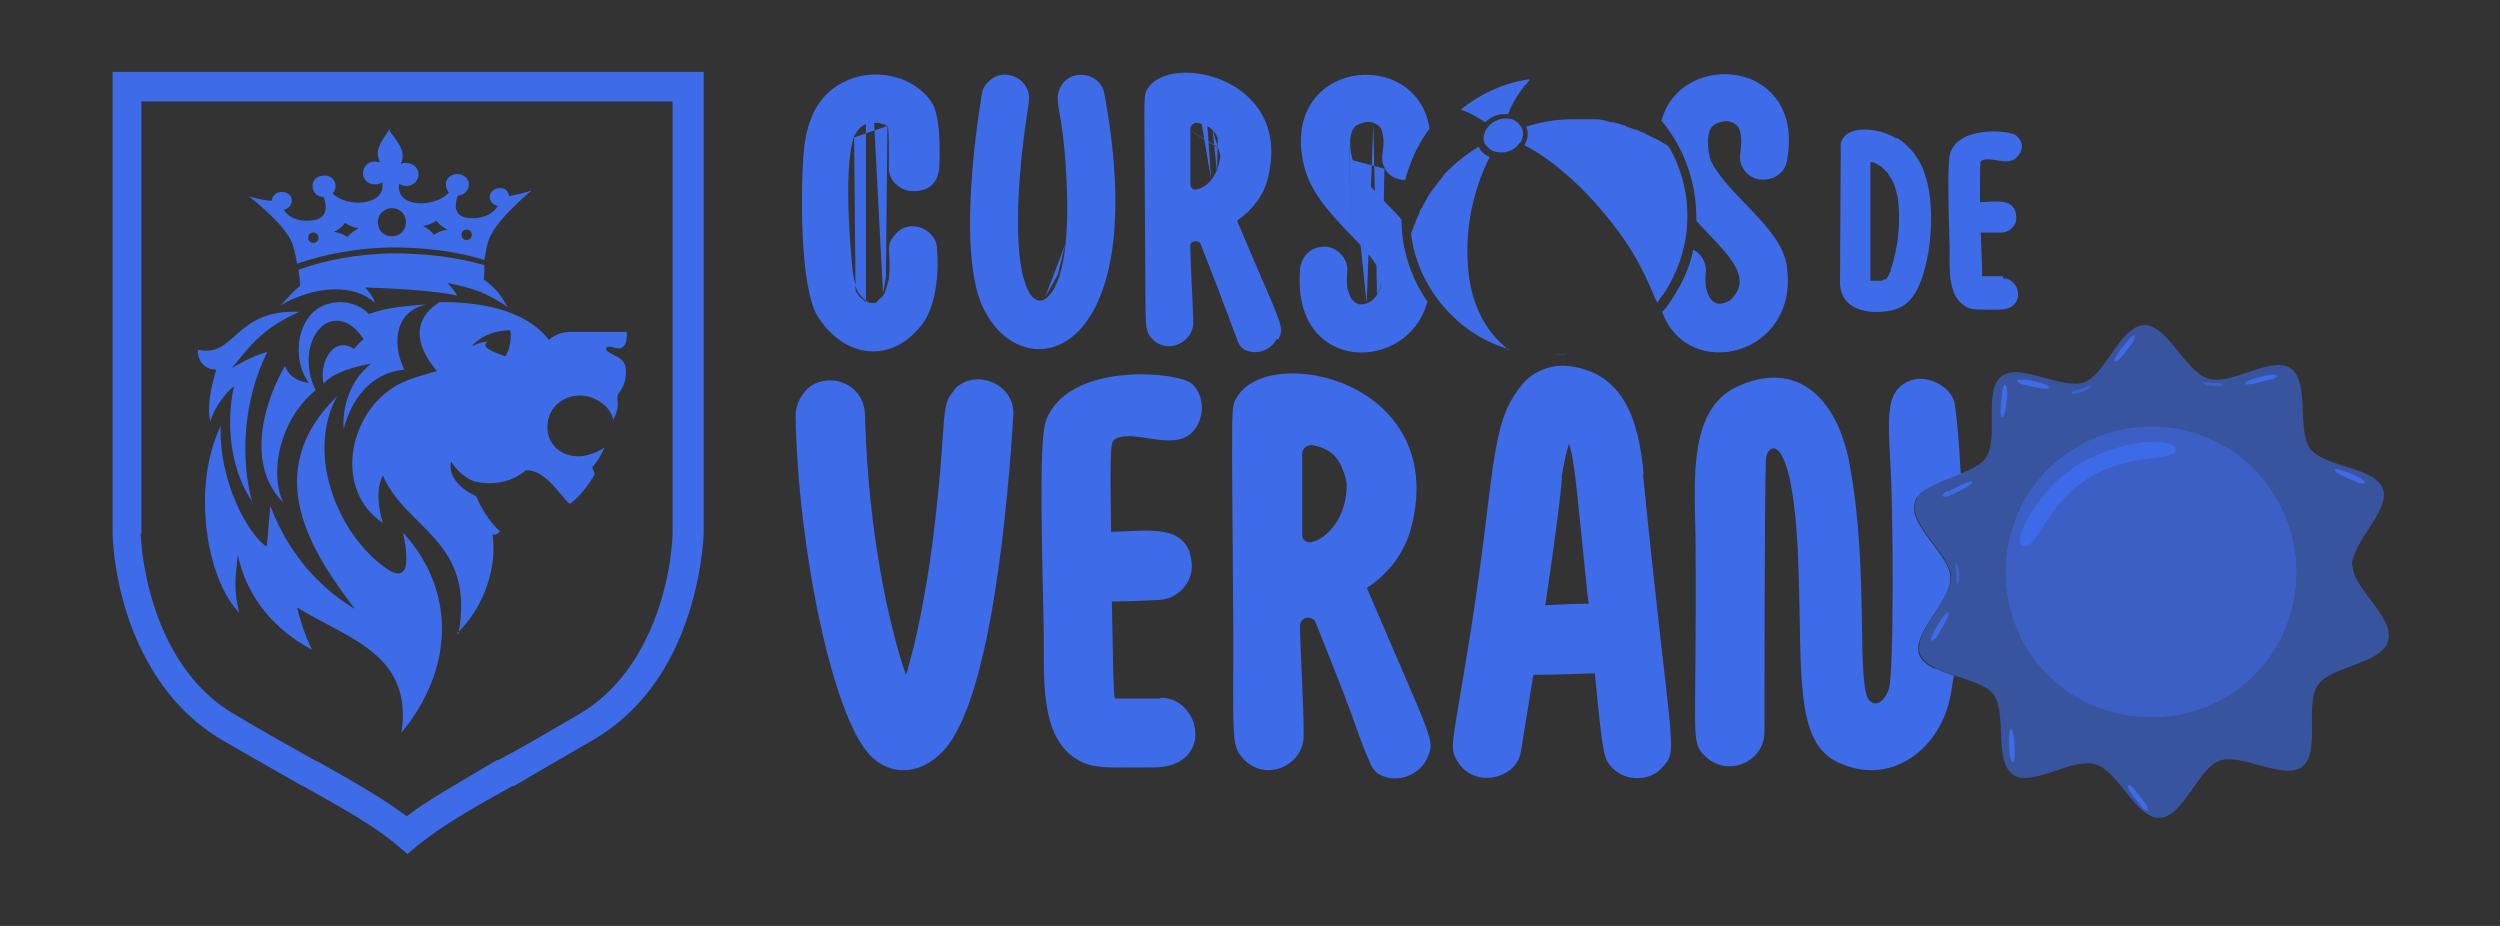
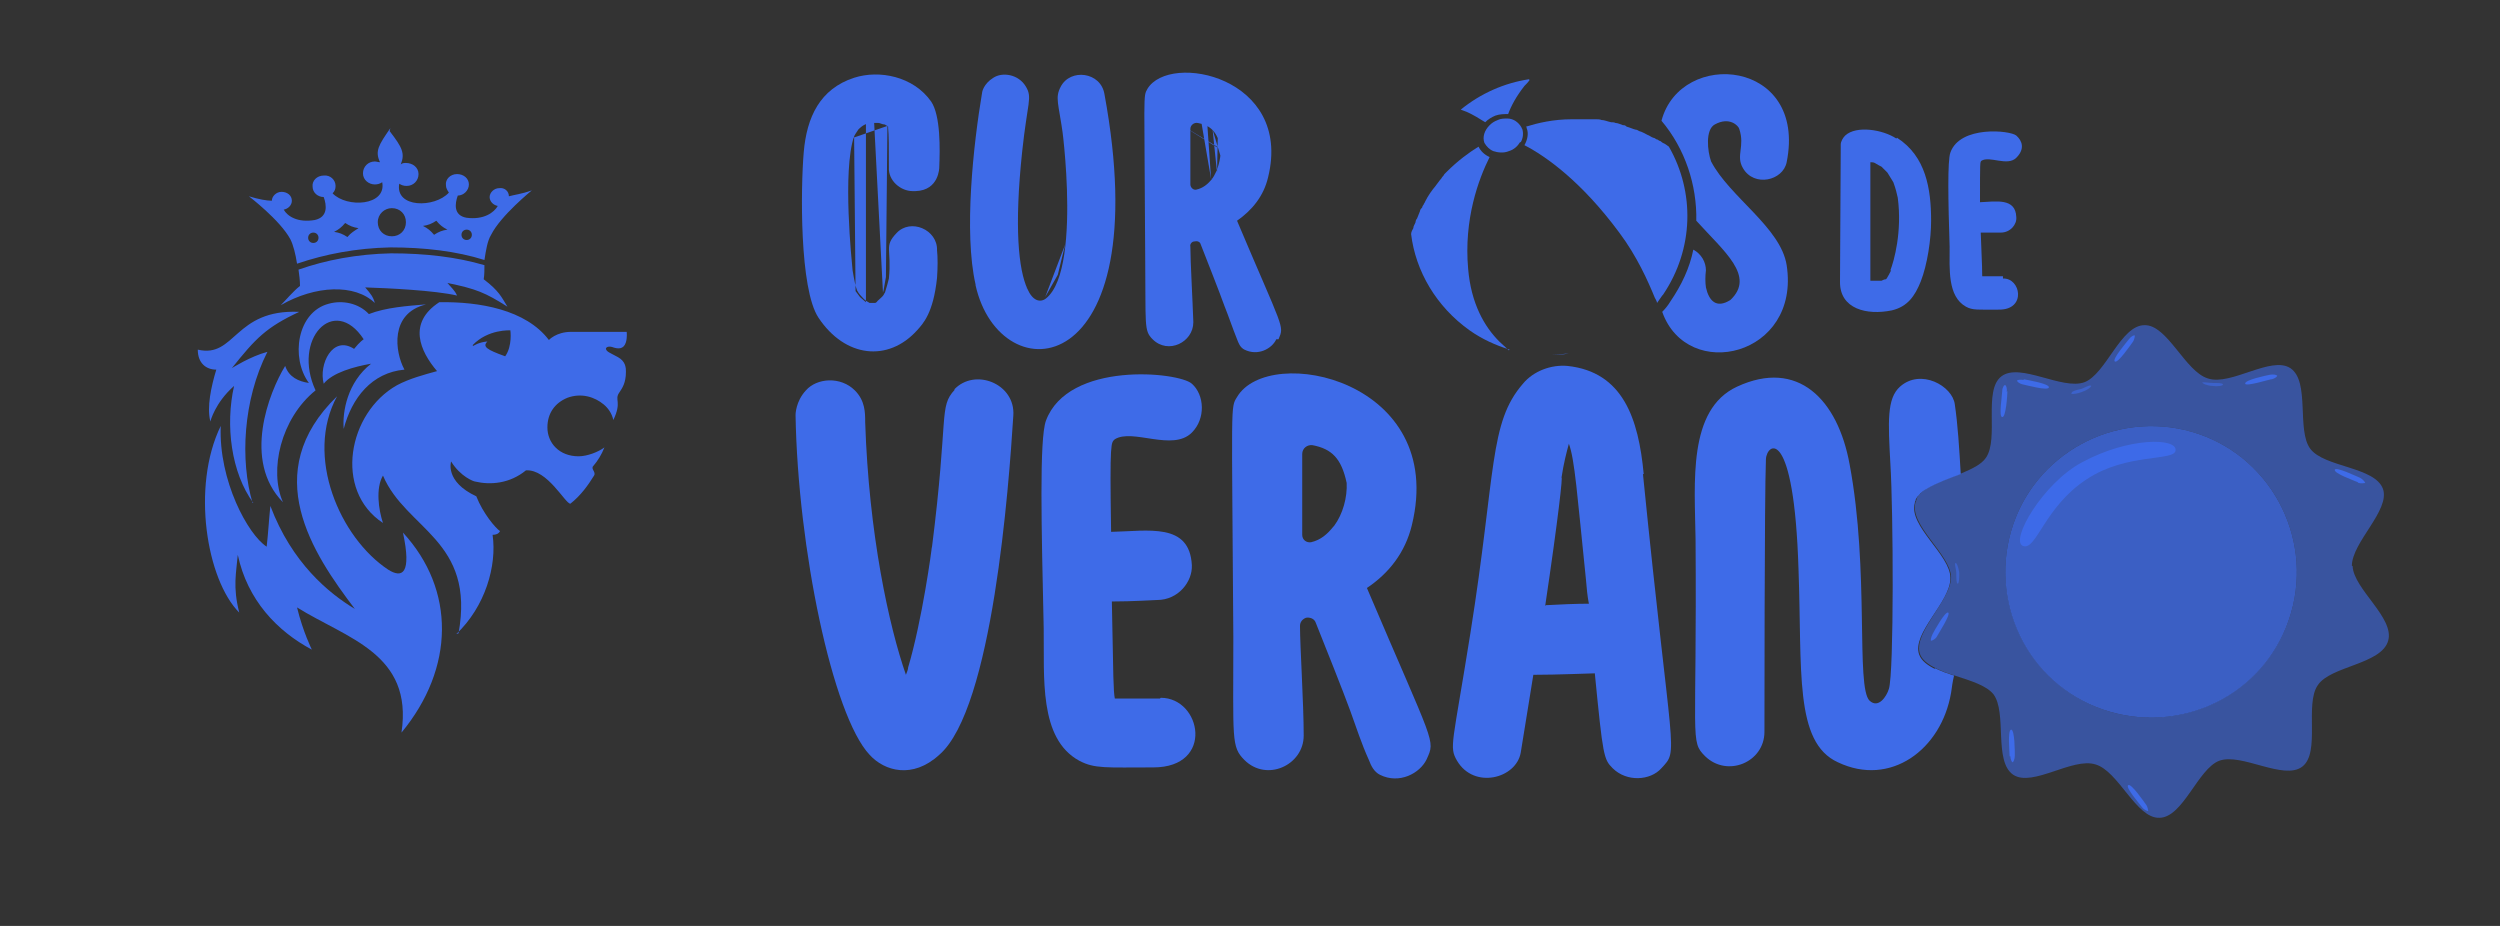
<svg xmlns="http://www.w3.org/2000/svg" version="1.1" viewBox="0 0 337.5 125">
  <rect x="0" y="0" width="337.5" height="125" fill="#333333" stroke="none" />
  <defs>
    <style>
      .st0 {
        opacity: .6;
      }

      .st0, .st1, .st2, .st3 {
        fill: #3e6be8;
      }

      .st1 {
        opacity: .8;
      }

      .st4 {
        isolation: isolate;
      }

      .st5 {
        fill: #fff;
      }

      .st6, .st7 {
        mix-blend-mode: screen;
      }

      .st3 {
        fill-rule: evenodd;
      }

      .st7 {
        opacity: .6;
      }
    </style>
  </defs>
  <g class="st4">
    <g id="Capa_1">
      <g>
        <path class="st5" d="M353.6-231.9h0" />
        <g>
          <g>
            <g>
              <path class="st2" d="M256,18.7c-1.8-1.2-5.4-1.8-6.9-.4-.3.3-.6.8-.6,1.2,0,.1,0,.3,0,.4,0,.6-.1,18.1-.1,18.2,0,3.6,3.6,4.5,7,3.8,2.1-.5,3.1-1.9,3.9-3.9.9-2.3,1.4-5.7,1.4-8.2,0-4.3-.7-8.7-4.6-11.2ZM252.5,38.2c0,0,0,.1,0,.2,0,0,0,.4,0-.2ZM255.3,36.5c-.2.4-.4.8-.6,1.1,0,0,0,0-.1.1h0c-.2,0-.4.1-.6.2-.5,0-1,0-1.3,0,0,0-.1,0-.2,0,0-1.1,0-4.1,0-11.5,0-2,0-3.4,0-4.5.2,0,.4,0,.6.1.3.2.7.4.9.5.3.3.6.6.8.8.3.5.6,1,.8,1.3.3.8.5,1.6.6,2.1.6,4.6-.5,8.5-1,9.8Z" />
              <path class="st2" d="M270.4,37.3c-1.3,0-2.2,0-2.8,0,0-.5,0-1.2-.2-5.9,1.3,0,2.6,0,2.7,0,1.3,0,2.2-1.1,2.1-2.1-.1-2.6-2.7-2.1-4.9-2,0-5.6,0-5.4.2-5.6,1.1-.7,3.5.8,4.7-.4s.8-2.3,0-3c-.8-.7-7.6-1.4-8.9,2.3-.4,1.1-.3,6.5-.1,12.7,0,3-.3,6.7,2.2,8.1.9.5,1.6.4,4.5.4,3.7,0,2.9-4.3.5-4.2Z" />
            </g>
            <g>
              <path class="st2" d="M221.9,64c-.7-7.5-2.8-13.8-10.3-14.6-2.2-.2-4.6.7-6,2.4-4.6,5.3-3.6,11.7-7.1,33.7-2.4,15.1-2.9,15.3-1.8,17.2,2.3,3.9,8,2.4,8.6-1.1.6-3.8,1.2-7.3,1.7-10.5,3.1,0,7.9-.2,8.3-.2,1.1,11.2,1.2,11.6,2.4,12.8,1.9,1.9,5.1,1.7,6.6,0,2.4-2.6,1.4-.8-2.5-39.7ZM212.3,58.3s0,0,0,0c0,0,0,0,0,0,0,0,0,0,0,0ZM208.6,81.8c1.8-12.1,2.4-17.7,2.2-17.3.3-2,.7-3.5,1-4.6.8,2.2,1.1,6.7,2.3,18.3.1,1.2.2,2.3.4,3.3-1.7,0-4,.1-5.8.2Z" />
              <path class="st2" d="M156.6,94.3c-2.9,0-4.9,0-6.1,0-.2-1.1-.2-2.6-.4-13.1,2.8,0,5.8-.2,6.1-.2,2.9,0,4.8-2.5,4.7-4.7-.3-5.8-5.9-4.6-10.9-4.5-.2-12.5,0-12,.5-12.5,2.4-1.5,7.8,1.7,10.4-.9,1.9-1.9,1.7-5.1,0-6.6-1.8-1.6-16.7-3.1-19.7,5-.9,2.5-.6,14.4-.3,28,.1,6.6-.7,14.9,4.8,17.9,2.1,1.1,3.6.9,10,.9,8.3,0,6.5-9.4,1-9.4Z" />
              <path class="st2" d="M261.2,90.3c-1-.5-1.8-1.1-2.1-1.9-1.1-2.9,4.3-7.2,4.2-10.4,0-3.1-5.7-7-4.8-10.1,0,0,0-.2.1-.3,0,0,0-.2.1-.3,0,0,0,0,0,0,0,0,.1-.2.2-.3,0,0,.1-.1.2-.2.2-.3.5-.5.8-.7,0,0,.1,0,.2-.1,1.3-.8,3-1.4,4.6-2-.2-3.5-.4-6.7-.8-9.4-.3-2.5-4.6-4.9-7.4-2.4-1.8,1.6-1.6,4.8-1.3,10.4.4,6.3.5,28.2-.2,30.4-.3,1-1.4,2.7-2.6,1.6-1.9-1.8,0-17.5-2.7-31.9-1.6-8.8-7-14.3-15.2-10.5-6.7,3.1-5.7,13-5.6,20.6.2,27.4-.8,27.2,1.3,29.3,3,2.9,8,.8,8-3.3,0,0,0-32.1.2-36.8.1-2.2,3.8-4.7,4.4,14.9.5,13.6-.6,23.3,5.3,26,7.1,3.4,14-1.7,15.3-9.4.1-.7.2-1.5.4-2.3-.4-.1-.8-.3-1.2-.4-.5-.2-1-.4-1.4-.6Z" />
              <path class="st2" d="M184.5,79.4c3-2,5.2-4.8,6.1-8.5,4.8-19.6-19.3-24.6-23.6-17.3-.9,1.5-.7.2-.5,32.5,0,13.8-.3,14.7,1.5,16.5,3,3,8,.7,8-3.3,0-4.3-.5-12.1-.5-14.8,0-.5.3-.9.8-1.1h0c.5-.1,1.1.1,1.3.6,1,2.5,3.8,9.5,4.7,12,.8,2.2,1.5,4.4,2.5,6.6.3.8.7,1.6,1.5,2,2.6,1.3,5.4-.2,6.3-2.1,1.2-2.7,1.1-1.6-8.1-23.2ZM180,71.1s0,0,0,0c-.8,1-1.7,1.8-3,2.1-.6.1-1.2-.3-1.2-1,0-4.1,0-7.9,0-10.9,0-.8.7-1.3,1.4-1.2,2.6.5,3.9,1.8,4.6,5.1.1,1.9-.5,4.2-1.7,5.8Z" />
              <path class="st2" d="M128.9,52.6c-2.2,2.4-.8,3.3-3.1,21.4,0-.1,0-.2,0-.2,0,.3-1.3,9.9-3.2,16.3,0,.3-.2.7-.3,1-2.3-6.6-5-19-5.5-34.1,0-1.3,0-2.9-1.4-4.3-1.9-1.9-5.1-1.7-6.6,0-1.4,1.5-1.4,3.3-1.4,3.3.3,18,5,40.6,10,45.9,2,2.2,5.8,3.3,9.4,0,7.2-6.2,9.4-36.3,10-45.8.3-4.3-5.2-6.5-8-3.5Z" />
            </g>
          </g>
          <g>
-             <path class="st2" d="M19.1,72h0V13.7h71.7v58.3h0c0,.5-.2,7.8-3.9,14.9-1.9,3.6-4.6,7.1-8.7,9.5-4.1,2.4-7.7,4.5-10.9,6.2h-.2c-2.7,1.6-5.1,3-7.4,4.4-1.8,1.1-3.4,2.1-4.8,3.2-3.3-2.5-7.4-4.8-12.2-7.5h0s-.1,0-.1,0c-3.2-1.8-6.8-3.8-11-6.3-4.1-2.4-6.8-5.9-8.7-9.5-3.7-7.2-3.9-14.6-3.9-14.9M15.2,11.7v60.3h0c0,.1.1,8.7,4.4,16.7,2.2,4.2,5.4,8.2,10.2,11.1,4.3,2.5,7.9,4.5,11,6.3h.1c0,0,0,0,0,0,5.3,3,9.7,5.4,12.8,8.1l1.3,1.1,1.3-1.1c1.6-1.3,3.5-2.6,5.6-3.9,2.1-1.3,4.6-2.7,7.3-4.2h.2c3.2-1.9,6.7-3.9,11-6.4,4.8-2.9,8-6.9,10.2-11.1,4.2-8.1,4.4-16.6,4.4-16.7h0V9.7H15.2v2Z" />
            <path class="st3" d="M34.2,67.9c-3-4.1-3.8-10.5-2.6-15.8-2.6,2.3-3.2,4.8-3.2,4.8-.5-1.9.1-4.7.8-7-1.4,0-2.5-.9-2.5-2.7,5.1,1.2,4.9-5.5,13.7-5.1-4.5,2.1-5.9,3.6-9.1,7.6,0,0,2.5-1.6,4.8-2.2-3.3,6.5-3.7,14.7-2,20.4M57.4,41.1c-2.4.2-5.3.4-7.6,1.3-1.4-1.5-3.6-1.9-5.4-1.4-4.3,1.1-5.2,7.3-2.7,10.7-1.4-.2-2.7-.8-3.2-2.3-2.2,3.6-5.8,12.8-.3,18.4-1.9-4.3-.3-11.3,4.4-15.1-3.2-6.9,2.5-13,6.5-6.9,0,0-.5.3-1.3,1.3-2.9-1.9-4.8,2.1-4.1,4.7,1.2-1.5,4.1-2.3,6.4-2.7-3.2,2.5-3.9,6.5-3.7,8.8,1.1-4.2,3.8-7.6,8.2-8-1.3-2.4-2-7.6,2.9-8.8ZM63.8,46.6c2.1-2.2,5.1-2,5.1-2,0,0,.3,2.1-.7,3.5-2.5-.9-3.1-1.3-2.4-2-1.2.1-1.9.6-1.9.6ZM61.6,85.6c3.9-3.7,5.5-9.2,4.9-13.4.4,0,.8-.1,1-.5-.6-.4-2.3-2.4-3.2-4.7-4.3-2-3.4-4.7-3.4-4.7,1.3,2.1,3.1,2.7,3.2,2.7,2.1.5,4.7.3,6.9-1.5,2.9-.2,5.3,4.5,6,4.5,1.4-1.1,2.4-2.5,3.2-3.8.3-.5-.5-.9-.1-1.3.6-.7,1.1-1.5,1.5-2.5-.8.6-2.3,1.2-3.5,1.2-2.6,0-4.2-1.8-4.2-3.9,0-1.9,1-3.3,2.7-4,1.9-.7,3.7-.1,4.9.9.6.5,1.1,1.2,1.3,2.1,1.2-2.5.1-2.7.8-3.7.4-.6.9-1.3.9-2.8,0-.5,0-1.4-1.1-2-1.1-.6-1.5-.7-1.6-1.1,0-.3.5-.4,1-.2.6.2,1.4.3,1.7-.7.2-.7.1-1.4.1-1.4h-7.5c-2,0-3,1.1-3,1.1-3.1-4.1-9.4-5.2-14.8-5.1-4.3,2.8-2.6,6.6-.3,9.3-1.8.5-3.7,1-5.4,1.9-6.6,3.7-8.6,14.2-1.9,18.6-.6-1.8-1-4.7,0-6.4,3.1,7.3,12.5,8.7,10.2,21.3Z" />
            <path class="st3" d="M29.8,57.5c-4,8.2-1.9,20.8,2.5,25.2-.9-3.5-.4-5.4-.2-7.8,1.3,6.1,5.3,10.3,10,12.8,0,0-1.2-2.4-2-5.7,6.7,4.2,15.7,6.2,14.1,16.9,7.2-8.7,7.3-19.3.2-27,1.2,5.6-.1,6.2-2,5-6.5-4.3-11.3-15.3-6.9-23.4-10.6,10.3-3.3,21.2,2.4,28.7-3.5-2.1-8.5-6.2-11.4-13.9-.2,1.9-.3,3.8-.5,5.5-2.5-1.6-6.5-8.9-6.2-16.3" />
            <path class="st3" d="M60.4,38.2c.5.6,1,1,1.3,1.7-3-.7-9.3-1-12.4-1.1.7.8,1.1,1.3,1.3,2.1-2.7-2.6-8-2.4-12.7.3.8-.8,1.7-1.9,2.6-2.6,0-.7-.1-1.5-.2-2.2,3.7-1.3,7.9-2.1,12.5-2.2,4.6,0,8.9.5,12.6,1.6,0,.6,0,1.3-.1,1.9,2.1,1.6,2.4,2.4,3.2,3.7-3-1.9-4.2-2.4-8.1-3.2M57.1,30.5c.6.3,1,.6,1.5,1.2.6-.4,1.1-.6,1.8-.7-.6-.3-1-.6-1.5-1.2-.6.4-1.1.6-1.8.7ZM52.9,28.1c-1,0-1.9.8-1.9,1.9s.8,1.9,1.9,1.9,1.9-.8,1.9-1.9-.8-1.9-1.9-1.9ZM48.4,30.8c-.6.4-1,.6-1.5,1.2-.6-.4-1.1-.6-1.8-.7.6-.3,1-.6,1.5-1.2.6.4,1.1.6,1.8.7ZM42.3,31.4c-.4,0-.7.3-.7.7s.3.7.7.7.7-.3.7-.7-.3-.7-.7-.7ZM63,31c-.4,0-.7.3-.7.7s.3.7.7.7.7-.3.7-.7-.3-.7-.7-.7ZM52.7,17.3h0c-1.6,2.3-2.1,3.1-1.4,4.6-.2,0-.5-.1-.7-.1-.9,0-1.6.7-1.6,1.6s.8,1.5,1.6,1.5c.4,0,.7-.1,1-.3.6,3.2-4.8,3.5-6.7,1.5.3-.3.4-.6.4-1,0-.8-.7-1.5-1.6-1.4-.9,0-1.6.7-1.5,1.5,0,.8.7,1.4,1.5,1.4.4,1.1.6,2.7-1.2,3.1-2.3.4-3.7-.5-4.2-1.4.6-.1,1.1-.6,1.1-1.2,0-.7-.6-1.2-1.4-1.2-.7,0-1.3.6-1.3,1.2-.7,0-1.8-.2-3.1-.6,0,0,4.2,3.2,5.6,5.8.4.8.7,2,.9,3.3,3.8-1.3,8-2.1,12.6-2.2,4.6,0,8.9.5,12.7,1.7.2-1.3.4-2.6.9-3.4,1.3-2.6,5.5-6,5.5-6-1.4.5-2.4.6-3.1.8,0-.7-.6-1.2-1.3-1.1-.7,0-1.3.6-1.3,1.2,0,.6.5,1.1,1.1,1.2-.5.9-1.9,1.9-4.2,1.6-1.8-.3-1.6-1.9-1.2-3,.8,0,1.5-.7,1.5-1.5,0-.8-.7-1.4-1.6-1.4-.9,0-1.6.7-1.5,1.5,0,.4.2.7.4,1-1.9,2.1-7.3,2.1-6.7-1.2.3.2.6.3,1,.3.9,0,1.6-.7,1.6-1.6s-.8-1.5-1.7-1.5c-.2,0-.5,0-.7.2.6-1.5.2-2.3-1.5-4.5Z" />
          </g>
          <g>
            <path class="st2" d="M123.2,25.8c-1.6,0-3.3-1.4-3.2-3.2,0-2.6,0-4.4-.1-5.3,0,0,0-.1,0-.2,0,0,0,0-.1-.1-.1,0-.3-.2-.4-.2-.3,0-.6-.2-.8-.2-.4,0-.8,0-1.1,0-.3,0-.5.1-.7.2-.2.1-.4.2-.5.3-.2.2-.4.3-.5.5-.2.3-.4.6-.5.8-1.6,4.7-.3,17-.2,18.1.2,1.2.4,2.2.6,2.7.1.2.3.5.4.6.3.3.5.6.8.8.2.1.3.2.5.3,0,0,.2,0,.3,0,0,0,.1,0,.2,0,0,0,.2,0,.2,0,.2,0,.3-.2.4-.3.3-.3.6-.5.8-.8,0-.1.2-.3.2-.4.2-.6.4-1.4.5-1.8.4-4-.7-4.3,1-6.1,1.9-2.1,5.6-.5,5.5,2.3.1.9.1,2.3,0,3.7-.5,4.8-1.9,6.2-2.7,7.1-3.9,4.3-9.7,3.7-13.3-1.7-2.6-3.9-2.4-17.6-2-22.3.4-4.8,2.2-8.6,6.8-10.1,3.4-1.1,8-.2,10.4,3.2,1.3,1.9,1.2,6.5,1.1,8.9,0,0,0,3.1-3.2,3.2h0ZM114.9,18.7,115.3,17.8,115.5,39.3,116.1,40.1,116.9,40.8,116.9,16.5,118,16.4,119.2,39.5,119.3,39.1,119.6,37.4,119.8,17c0-.5,0-.5,0,0,0,0,0,0,0,0Z" />
            <path class="st2" d="M172.3,45.8c-.6,1.3-2.5,2.3-4.3,1.4-.6-.3-.8-.9-1-1.4-.6-1.5-1.1-3-1.7-4.5-.6-1.7-2.5-6.5-3.2-8.3-.1-.4-.5-.5-.9-.4,0,0,0,0,0,0-.3,0-.6.4-.5.7,0,1.9.3,7.2.4,10.2,0,2.7-3.4,4.4-5.5,2.3-1.2-1.2-.9-1.8-1-11.4-.1-22.2-.3-21.3.3-22.4,3-5,19.6-1.6,16.3,11.9-.6,2.6-2.2,4.5-4.2,5.9,6.3,14.9,6.4,14.1,5.6,16ZM158.7,16.4,164.8,20.1c-.4-2.3-1.4-3.2-3.1-3.5-.5-.1-1,.3-1,.8,0,2.1,0,4.7,0,7.5,0,.4.4.8.8.7.9-.2,1.5-.7,2.1-1.4,0,0,0,0,0,0,.8-1.1,1.2-2.7,1.2-4ZM162.2,16.6,163,17,163.5,24.2c0,0,.1-.1.2-.1h0s0,0-.2.1ZM163.7,17.5,164.3,23.3,164.4,18.5,164.8,19.8,164.9,21.5" />
-             <path class="st2" d="M181.9,38.9s0,0,0,0c0,0,0,0,0-.2,0,0,0,.1,0,.2ZM182.2,20.1,182.2,18.2,182.4,40.4s0,0,0,0c0,0,0,0,0,0ZM182.4,40.5s0,0,0,0c0,0,0,.1,0,0ZM182.5,21.6,184.5,41,185.4,16.7,185.9,39.8,186.3,39,186.6,37.8,186.9,22.7c.6,1.1,1.7,1.6,2.8,1.6.6-2.2,1.5-4.4,2.9-6.4.1-.2.2-.3.4-.5-1.7-11.4-20.6-9.3-16.9,5.2,2.1,8.2,14.4,13.1,9.1,18-1.9,1.2-2.9.1-3.3-1.7,0,0,0,0,0,0-.1-.7-.1-1.5,0-2.4.1-1.6-1.5-3.3-3.2-3.2-3,.1-3.3,3.2-3.2,3.2-1.1,14.1,14.7,13.9,17.2,4.2-2.3-3.3-3.5-7.2-3.5-11.1-2.3-2.5-5.1-5-6.5-7.7-.5-1.4-.8-4.3.5-5,2-1.1,3.2.2,3.3.6.8,2.4-.5,3.6.5,5.3Z" />
            <path class="st2" d="M231,21.8c-.5-1.4-.8-4.3.5-5,2-1.1,3.2.2,3.3.6.8,2.4-.5,3.6.5,5.3,1.5,2.6,5.4,1.7,5.9-.8,2.8-13.9-14.3-15.4-16.9-5.6,3.2,3.8,4.8,8.7,4.7,13.5,3.8,4.2,8,7.5,4.6,10.7-1.9,1.2-2.9.1-3.3-1.7,0,0,0,0,0,0s0,0,0,0c-.1-.7-.1-1.5,0-2.3,0-1.1-.6-2.2-1.7-2.8-.5,2.5-1.6,4.8-3.1,7-.3.5-.7,1-1.1,1.4,3.4,9.6,18.7,6,16.8-6.3-.8-5.1-7.7-9.2-10.2-14Z" />
            <path class="st2" d="M131.7,38.4c-1.6-7-.3-18.9.9-26,0,0,.2-1.1,1.5-1.9,1.2-.8,3.4-.5,4.4,1.2.9,1.5.2,2.1-.5,8.7-1.1,10.3-.5,16,.7,18.6-.2-.3-.2-.2,0,0,.7,1.6,1.7,1.9,2.5,1.3,5.3-4.2,1.5-27.7,2.3-22.1-.6-4.3-1.1-5-.3-6.5,1.3-2.5,5.4-2,5.9,1,7.2,39-14.1,40.6-17.4,25.8ZM138.7,39s0,0,0,0c0,0,0,0,0,0,0,0,0,0,0,0ZM141.1,40.1,142.8,37.1,143.8,33" />
          </g>
          <g>
            <path class="st2" d="M211.8,47.7c-.8.1-1.6.2-2.4.2.8,0,1.6,0,2.4-.2Z" />
            <path class="st2" d="M206.5,10.8c-.2.3-.5.6-.7.8-1.1,1.4-1.8,2.7-2.2,3.8-.6,0-1.1,0-1.7.2-.5.2-1,.5-1.4.9-.8-.5-1.6-1-2.5-1.4h0c-.3-.1-.5-.2-.8-.3,2.7-2.2,5.9-3.6,9.2-4.1Z" />
            <path class="st2" d="M224.4,39.9c-.2.3-.5.7-.7,1,0-.2-.2-.5-.3-.7-.9-2.2-2.4-5.6-4.8-8.8-5.1-6.9-9.9-10.3-12.8-11.8.4-.7.6-1.6.3-2.3,0,0,0-.2-.1-.2,1.6-.5,3.7-1,6.2-1s.8,0,1.3,0c.1,0,.2,0,.4,0,.2,0,.3,0,.5,0,.2,0,.4,0,.6,0,.2,0,.3,0,.5,0,.2,0,.5,0,.7.1.4,0,.8.2,1.3.3.2,0,.4,0,.6.1.3,0,.7.2,1,.3.2,0,.3,0,.5.2.4.1.8.3,1.2.4.2,0,.3.1.5.2.4.1.7.3,1.1.5.3.1.5.3.8.4.1,0,.3.1.4.2.1,0,.3.1.4.2.2,0,.3.2.5.3.3.1.5.3.8.5,0,0,0,0,0,0,3.5,6.1,3.4,13.8-.8,20Z" />
            <path class="st2" d="M203.8,47.2c-1.9-.6-3.7-1.4-5.4-2.6-4.5-3.2-7.3-8-7.9-13h0c0-.3.2-.6.3-.8,0-.3.2-.5.3-.8h0c0-.2.1-.4.2-.5.1-.3.3-.7.4-1,0-.2.2-.4.3-.5,0-.1.1-.3.2-.4,0-.1.2-.3.2-.4.4-.8.9-1.5,1.4-2.1.2-.3.4-.5.6-.8.1-.1.2-.2.3-.4.1-.1.2-.2.3-.4.1-.1.2-.2.3-.3,1.5-1.5,3-2.6,4.3-3.4.3.6.8,1.1,1.5,1.4-1.5,3-3.5,8.4-2.9,15.1.4,4.7,2.2,7.8,4.2,9.8.4.4.9.8,1.3,1.2Z" />
            <path class="st2" d="M190.5,31.6s0,0,0,0c0-.2,0-.3,0-.5,0,.2,0,.3,0,.5Z" />
            <path class="st2" d="M206.5,10.8s0,0,0,0h0s0,0,0,0Z" />
            <path class="st2" d="M225.1,19.7c0,0,0,.1.1.2,0,0,0,0,0,0,0,0,0-.1-.1-.2Z" />
            <path class="st2" d="M223.7,40.9s0,0,0,0c0,0,0,0,0,.1,0,0,0,0,0-.1Z" />
            <path class="st2" d="M203.8,47.2c0,0,.1,0,.2,0,0,0-.1,0-.2,0,0,0,0,0,0,0Z" />
            <path class="st2" d="M205.2,19.2c-.3.5-.8,1-1.5,1.2-.7.3-1.5.2-2.1,0-.5-.2-.9-.6-1.2-1.1,0,0,0,0,0,0-.3-.8,0-1.7.7-2.4.3-.3.6-.5,1.1-.7.4-.2.9-.2,1.3-.2.8,0,1.5.5,1.9,1.2,0,0,0,.1.1.2.2.6.1,1.3-.2,1.8Z" />
          </g>
          <path class="st2" d="M293.7,60.8c-.1,1.5-6.6.3-12,3.9-5.7,3.7-6.8,9.7-8.6,9-1.8-.7,2.7-8.5,8-11.3,6.3-3.4,12.8-3.3,12.6-1.6Z" />
          <g>
            <g class="st6">
              <path class="st2" d="M287.9,46.2c-.3.4-2,2.9-2.4,2.6-.4-.3,1.6-2.6,1.9-3,.3-.4.7-.6.8-.5,0,0,0,.5-.3.9Z" />
            </g>
            <g class="st6">
              <path class="st2" d="M271,52.8c0,.5-.2,3.6-.7,3.5-.5,0,0-3,0-3.5,0-.5.3-.9.4-.8.1,0,.3.4.2.9Z" />
            </g>
            <g class="st6">
              <path class="st2" d="M306.6,51.2c-.5.1-3.4,1-3.5.6-.1-.5,2.8-1.1,3.3-1.2.5-.1.9,0,1,.1s-.3.4-.7.5Z" />
            </g>
            <g class="st6">
              <path class="st2" d="M318.3,65.1c-.4-.2-3.3-1.2-3.1-1.7.2-.4,2.9.9,3.4,1.1.4.2.7.6.7.7,0,0-.5.1-.9,0Z" />
            </g>
            <g class="st6">
              <path class="st2" d="M273.2,51.2c.5.1,3.5.6,3.4,1.1-.1.5-3-.3-3.5-.4-.5-.1-.8-.4-.8-.5,0-.1.4-.2.9-.1Z" />
            </g>
            <g class="st6">
-               <path class="st2" d="M262.9,66.4c.4-.2,3.1-1.7,3.3-1.3s-2.6,1.6-3,1.8-.9.2-1,0c0,0,.2-.4.6-.6Z" />
-             </g>
+               </g>
            <g class="st6">
              <path class="st2" d="M260.9,85.6c.2-.4,1.7-3.1,2.1-2.9.4.2-1.3,2.8-1.5,3.2-.2.4-.7.6-.8.6s0-.5.2-.9Z" />
            </g>
            <g class="st7">
              <path class="st2" d="M264.3,78.8c-.2,0-.2-.8-.2-1.4,0-.6-.3-1.3-.1-1.4.2,0,.4.7.5,1.3,0,.6,0,1.4-.2,1.5Z" />
            </g>
            <g class="st7">
              <path class="st2" d="M279.7,53c0-.2.8-.4,1.3-.5.5-.2,1.2-.6,1.3-.4,0,.2-.6.6-1.2.8-.5.2-1.4.4-1.5.2Z" />
            </g>
            <g class="st7">
              <path class="st2" d="M297.3,51.7c0-.2.8,0,1.4,0,.6,0,1.4,0,1.4.2,0,.2-.8.3-1.4.2-.6,0-1.4-.3-1.4-.5Z" />
            </g>
            <g class="st6">
              <path class="st2" d="M271.3,102.1c0-.5-.3-3.5.2-3.6.5,0,.5,3,.5,3.5,0,.5-.2.9-.3.9s-.3-.4-.3-.8Z" />
            </g>
            <g class="st6">
              <path class="st2" d="M289.2,109c-.3-.4-2.3-2.7-1.9-3,.4-.3,2.1,2.2,2.4,2.6.3.4.3.9.3.9,0,0-.5-.1-.8-.5Z" />
            </g>
          </g>
          <g>
            <path class="st1" d="M295.9,58.3c-10.4-3-21.4,3-24.4,13.4-3,10.4,2.9,21.4,13.4,24.4,10.4,3,21.4-2.9,24.4-13.4,3-10.4-3-21.4-13.4-24.4Z" />
            <path class="st0" d="M317.5,76.4c0-3.2,5.2-7.5,4.2-10.4-1.1-3-7.9-2.9-9.8-5.4-1.9-2.5,0-9.1-2.7-10.9-2.6-1.7-8,2.4-11.1,1.4-3.1-.9-5.5-7.3-8.6-7.2-3.2,0-5.2,6.6-8.1,7.7-3,1.1-8.7-2.7-11.2-.8-2.5,1.9-.3,8.4-2.1,11-.6.9-1.9,1.5-3.3,2.1-1.6.6-3.4,1.2-4.6,2,0,0-.1,0-.2.1-.3.2-.6.4-.8.7,0,0-.1.1-.2.2,0,0-.1.2-.2.3,0,0,0,0,0,0,0,0,0,.2-.1.3,0,0,0,.2-.1.3-.9,3.1,4.7,7,4.8,10.1,0,3.2-5.2,7.5-4.2,10.4.3.8,1.1,1.4,2.1,1.9.4.2.9.4,1.4.6.4.1.8.3,1.2.4,2.1.7,4.2,1.3,5.2,2.5,1.9,2.5,0,9.1,2.7,10.9,2.6,1.7,8-2.4,11.1-1.4,3.1.9,5.5,7.3,8.6,7.2,3.2,0,5.2-6.6,8.1-7.7,3-1.1,8.7,2.7,11.2.8,2.5-1.9.3-8.4,2.1-11,1.7-2.6,8.6-2.8,9.5-6,.9-3.1-4.7-7-4.8-10.1ZM309.3,82.7c-3,10.4-14,16.4-24.4,13.4-10.4-3-16.4-14-13.4-24.4,3-10.4,14-16.4,24.4-13.4,10.4,3,16.4,14,13.4,24.4Z" />
          </g>
        </g>
      </g>
    </g>
  </g>
</svg>